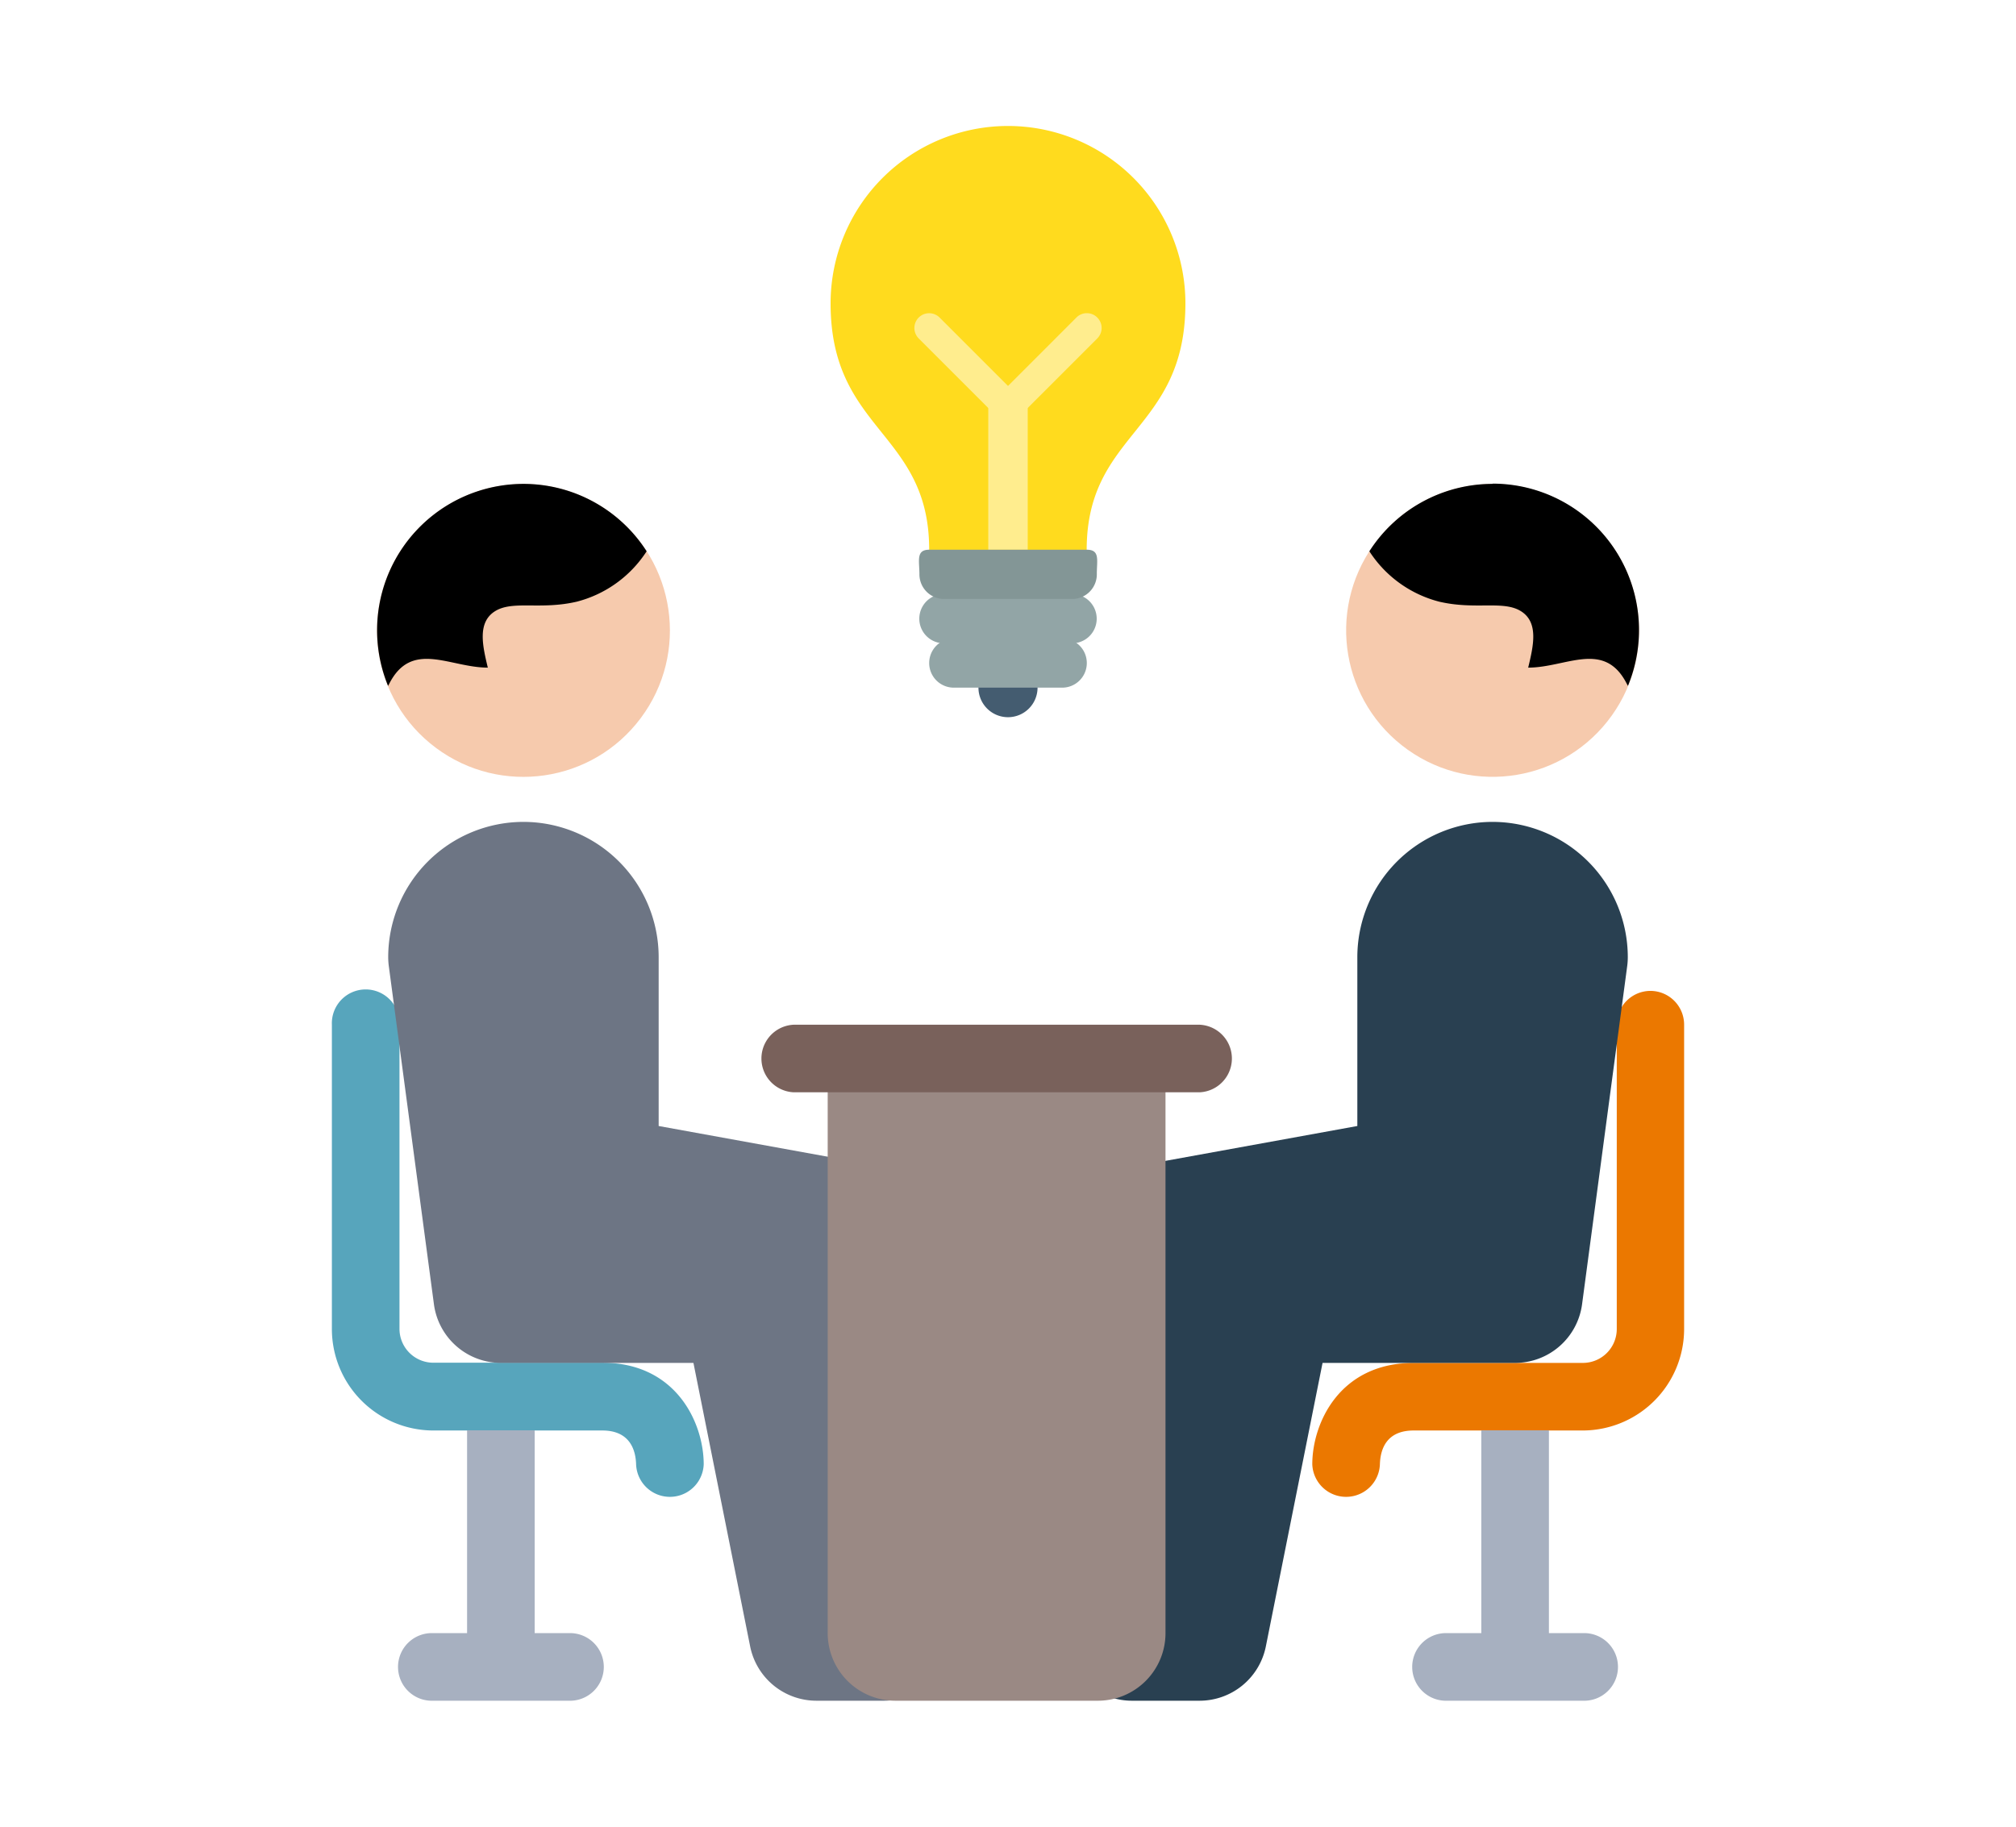
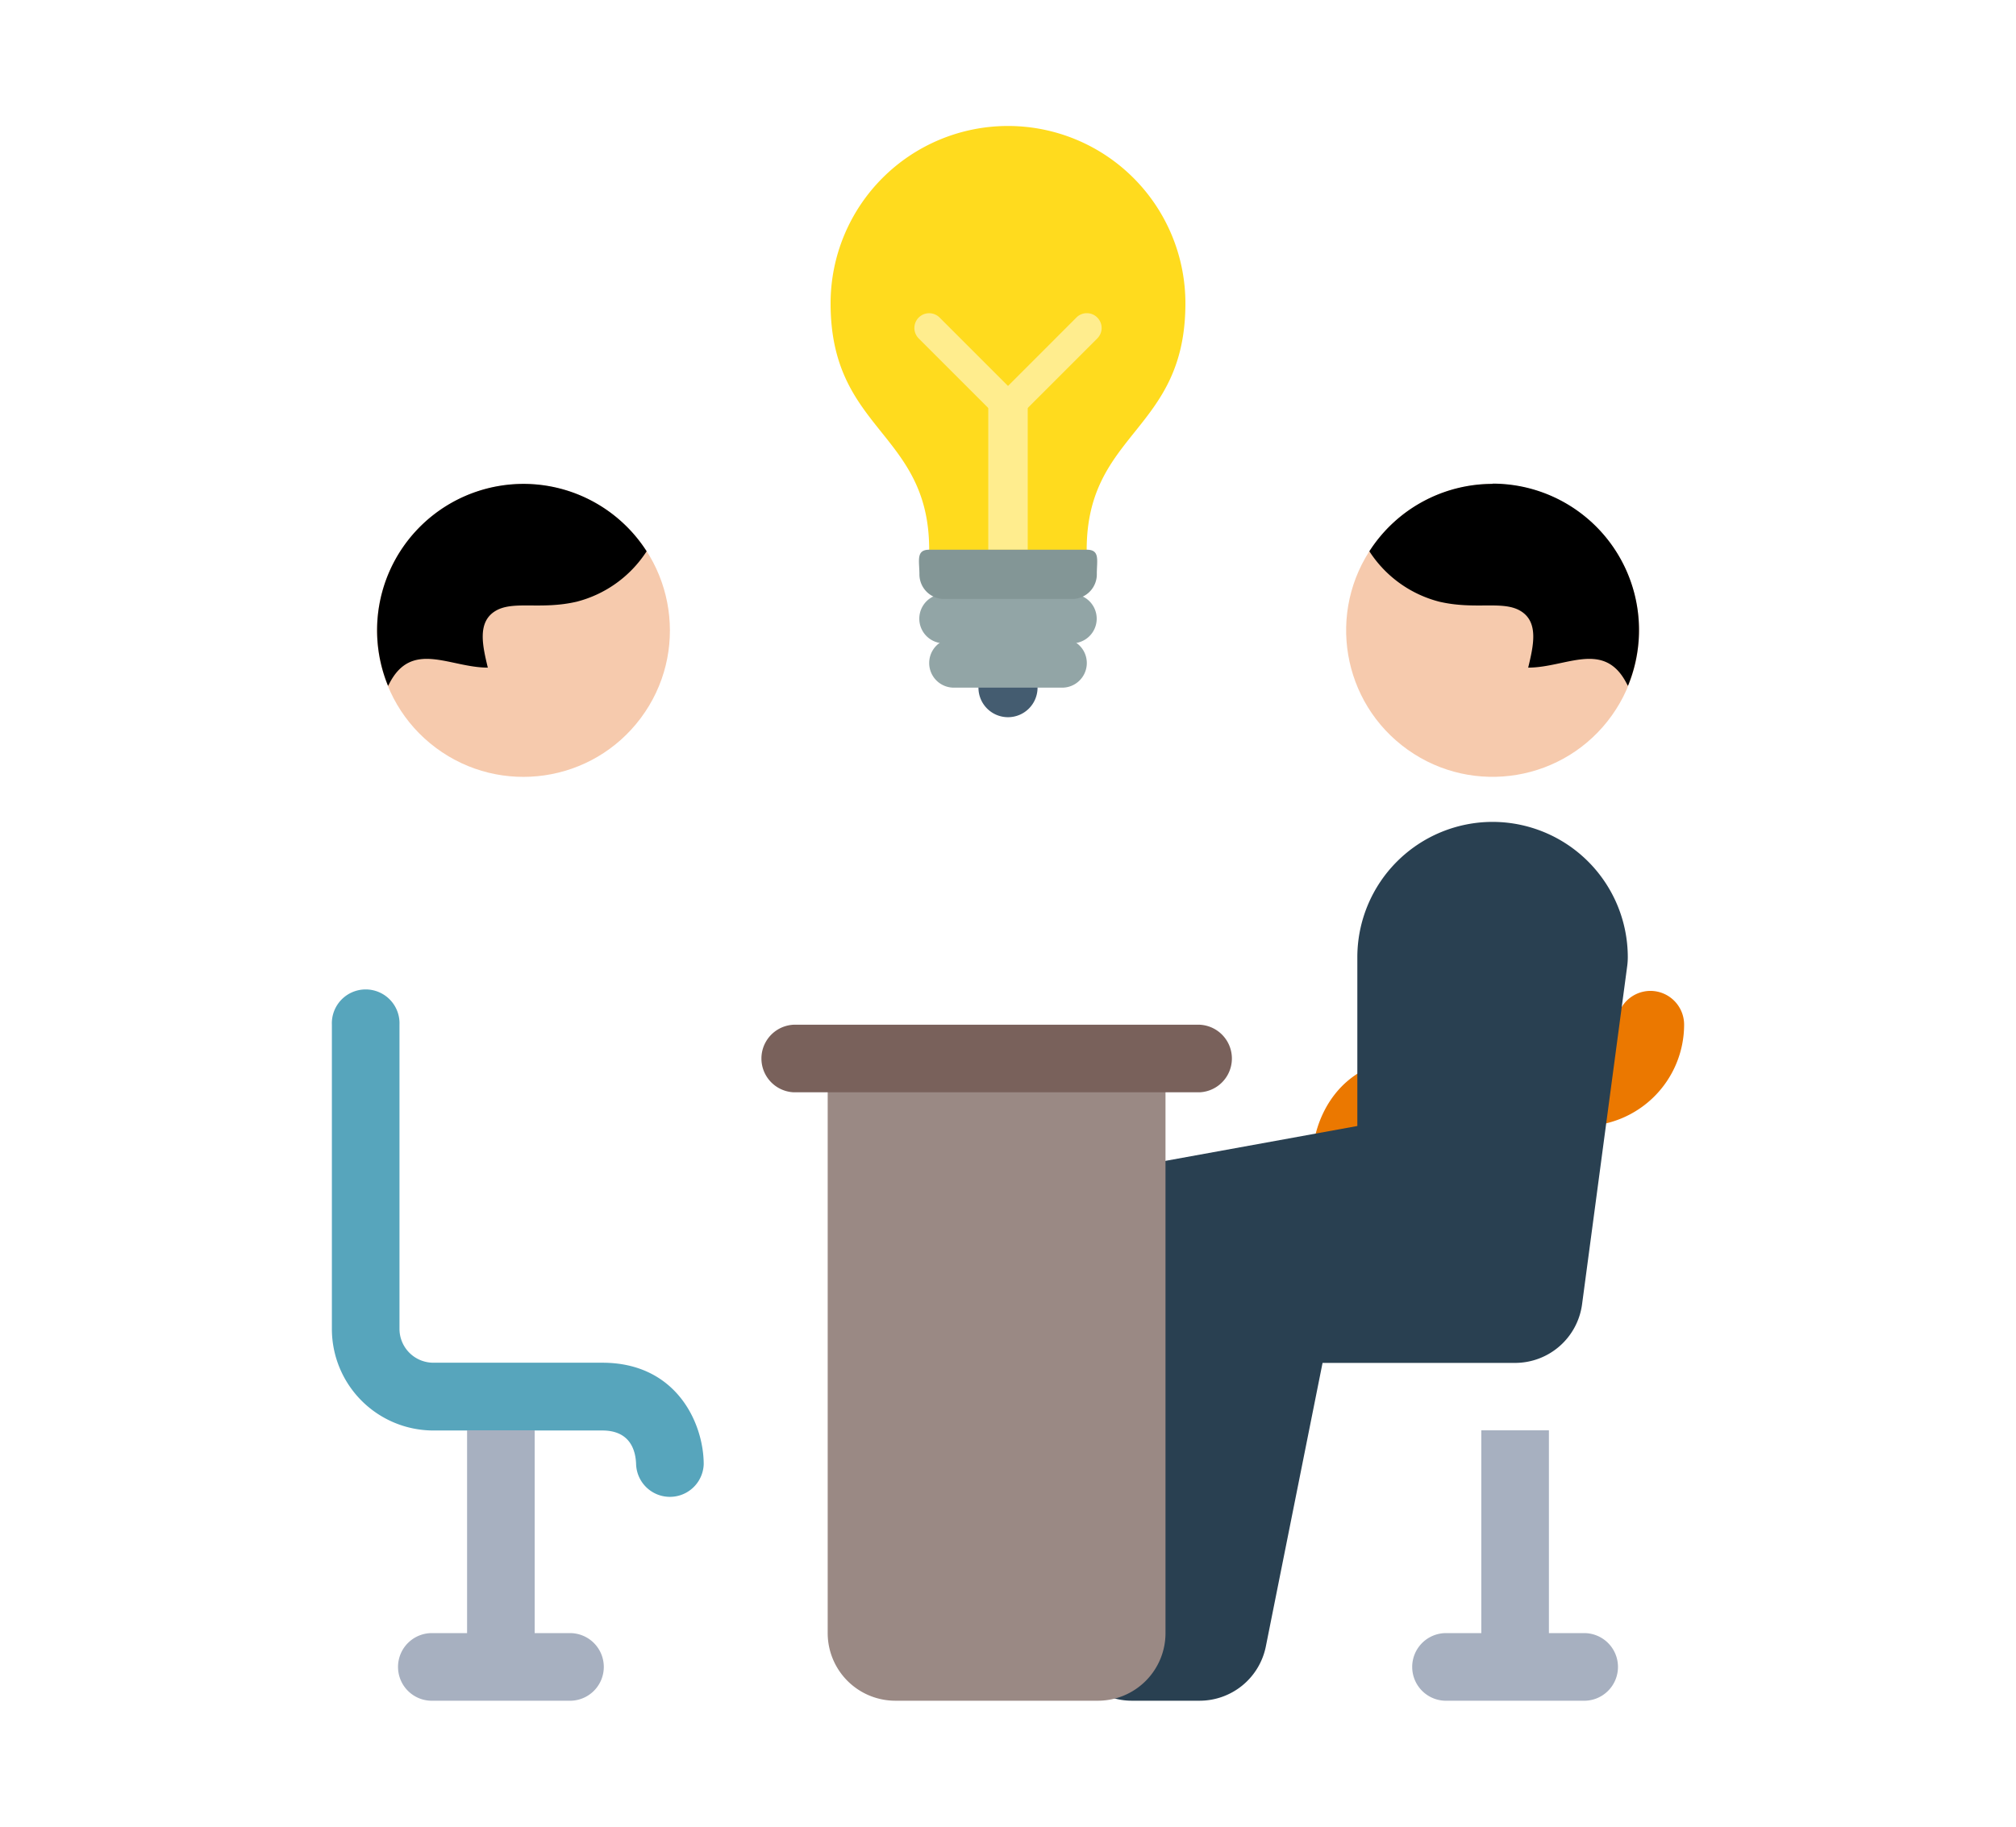
<svg xmlns="http://www.w3.org/2000/svg" id="レイヤー_1" data-name="レイヤー 1" viewBox="0 0 320 290">
  <defs>
    <style>.cls-1{fill:#57a5bc;}.cls-2{fill:#eb7800;}.cls-3{fill:#f6caad;}.cls-4{fill:#294051;}.cls-5{fill:#6d7584;}.cls-6{fill:#9a8984;}.cls-7{fill:#79615b;}.cls-8{fill:#a7b0c0;}.cls-9{fill:#ffdb1e;}.cls-10{fill:#445c70;}.cls-11{fill:#ffed8e;}.cls-12{fill:#92a5a6;}.cls-13{fill:#839696;}</style>
  </defs>
  <path class="cls-1" d="M95.61,216.34H68.78A5.38,5.38,0,0,1,63.41,211V162.68a5.37,5.37,0,1,0-10.73,0V211a16.12,16.12,0,0,0,16.1,16.1H95.61c4.31,0,5.3,3,5.36,5.42a5.37,5.37,0,0,0,10.73-.05C111.7,226,107.42,216.34,95.61,216.34Z" />
-   <path class="cls-2" d="M262,157.31a5.36,5.36,0,0,0-5.37,5.37V211a5.38,5.38,0,0,1-5.37,5.37H224.39c-11.81,0-16.09,9.63-16.09,16.1a5.37,5.37,0,0,0,10.73.05c.06-2.47,1.05-5.42,5.36-5.42h26.83a16.12,16.12,0,0,0,16.1-16.1V162.68A5.36,5.36,0,0,0,262,157.31Z" />
+   <path class="cls-2" d="M262,157.31a5.36,5.36,0,0,0-5.37,5.37a5.38,5.38,0,0,1-5.37,5.37H224.39c-11.81,0-16.09,9.63-16.09,16.1a5.37,5.37,0,0,0,10.73.05c.06-2.47,1.05-5.42,5.36-5.42h26.83a16.12,16.12,0,0,0,16.1-16.1V162.68A5.36,5.36,0,0,0,262,157.31Z" />
  <circle class="cls-3" cx="236.92" cy="100.07" r="23.25" transform="translate(17.97 235) rotate(-54.54)" />
  <path class="cls-4" d="M236.92,130.48a21.49,21.49,0,0,0-21.47,21.46v26.82l-30.54,5.55a10.74,10.74,0,0,0-8.75,9.38L169,258.08A10.73,10.73,0,0,0,179.68,270h10.73a10.73,10.73,0,0,0,10.52-8.63l9-45h30.55A10.73,10.73,0,0,0,251.13,207l7.16-53.66a11.16,11.16,0,0,0,.09-1.42A21.49,21.49,0,0,0,236.92,130.48Z" />
  <path d="M236.92,76.82a23.22,23.22,0,0,0-19.56,10.7,18.77,18.77,0,0,0,11.09,8c5.8,1.35,10.18-.26,13,1.53s1.94,5.52,1.12,8.94c6,0,12-4.39,15.58,2.43l.25.47a23.24,23.24,0,0,0-21.49-32.11Z" />
  <circle class="cls-3" cx="83.08" cy="100.07" r="23.25" transform="translate(-46.8 106.89) rotate(-53.3)" />
-   <path class="cls-5" d="M83.08,130.48a21.49,21.49,0,0,1,21.47,21.46v26.82l30.54,5.55a10.74,10.74,0,0,1,8.75,9.38L151,258.08A10.73,10.73,0,0,1,140.32,270H129.59a10.73,10.73,0,0,1-10.52-8.63l-9-45H79.51A10.73,10.73,0,0,1,68.87,207l-7.16-53.66a11.16,11.16,0,0,1-.09-1.42A21.49,21.49,0,0,1,83.08,130.48Z" />
  <path d="M83.08,76.82a23.22,23.22,0,0,1,19.56,10.7,18.77,18.77,0,0,1-11.09,8c-5.8,1.35-10.18-.26-13,1.53s-1.94,5.52-1.12,8.94c-6,0-12-4.39-15.58,2.43l-.25.47A23.24,23.24,0,0,1,83.08,76.82Z" />
  <path class="cls-6" d="M131.38,259.27A10.74,10.74,0,0,0,142.11,270h32.2A10.73,10.73,0,0,0,185,259.27V169.83H131.38Z" />
  <path class="cls-7" d="M190.41,173.41H126a5.37,5.37,0,0,1,0-10.73h64.4a5.37,5.37,0,0,1,0,10.73Z" />
  <path class="cls-8" d="M90.24,259.27H84.87v-32.2H74.14v32.2H68.78a5.37,5.37,0,1,0,0,10.73H90.24a5.37,5.37,0,1,0,0-10.73Z" />
  <path class="cls-8" d="M251.22,259.27h-5.36v-32.2H235.13v32.2h-5.37a5.37,5.37,0,1,0,0,10.73h21.46a5.37,5.37,0,1,0,0-10.73Z" />
  <path class="cls-9" d="M188.16,48.16a28.16,28.16,0,1,0-56.32,0c0,20.34,15.65,20.34,15.65,39.11,0,11,25,11,25,0C172.51,68.5,188.16,68.5,188.16,48.16Z" />
  <path class="cls-10" d="M164.69,109.17a4.69,4.69,0,1,1-4.69-4.69A4.69,4.69,0,0,1,164.69,109.17Z" />
  <path class="cls-11" d="M160,61.46a3.13,3.13,0,0,0-3.13,3.12V87.27h6.26V64.58A3.13,3.13,0,0,0,160,61.46Z" />
  <path class="cls-11" d="M160,66.93a2.34,2.34,0,0,1-1.66-.69L145.83,53.73a2.34,2.34,0,0,1,3.31-3.32l12.52,12.52a2.35,2.35,0,0,1-1.66,4Z" />
  <path class="cls-11" d="M172.51,49.72a2.3,2.3,0,0,0-1.65.69L158.34,62.93a2.34,2.34,0,0,0,3.32,3.31l12.51-12.51a2.34,2.34,0,0,0,0-3.32A2.31,2.31,0,0,0,172.51,49.72Z" />
  <path class="cls-12" d="M168.6,101.35H151.4a3.91,3.91,0,0,0,0,7.82h17.2a3.91,3.91,0,0,0,0-7.82Z" />
  <path class="cls-12" d="M170.17,94.31H149.83a3.91,3.91,0,0,0,0,7.82h20.34a3.91,3.91,0,1,0,0-7.82Z" />
  <path class="cls-13" d="M172.51,87.27h-25c-2.16,0-1.57,1.75-1.57,3.91a3.91,3.91,0,0,0,3.91,3.91h20.34a3.91,3.91,0,0,0,3.91-3.91C174.08,89,174.67,87.27,172.51,87.27Z" />
</svg>